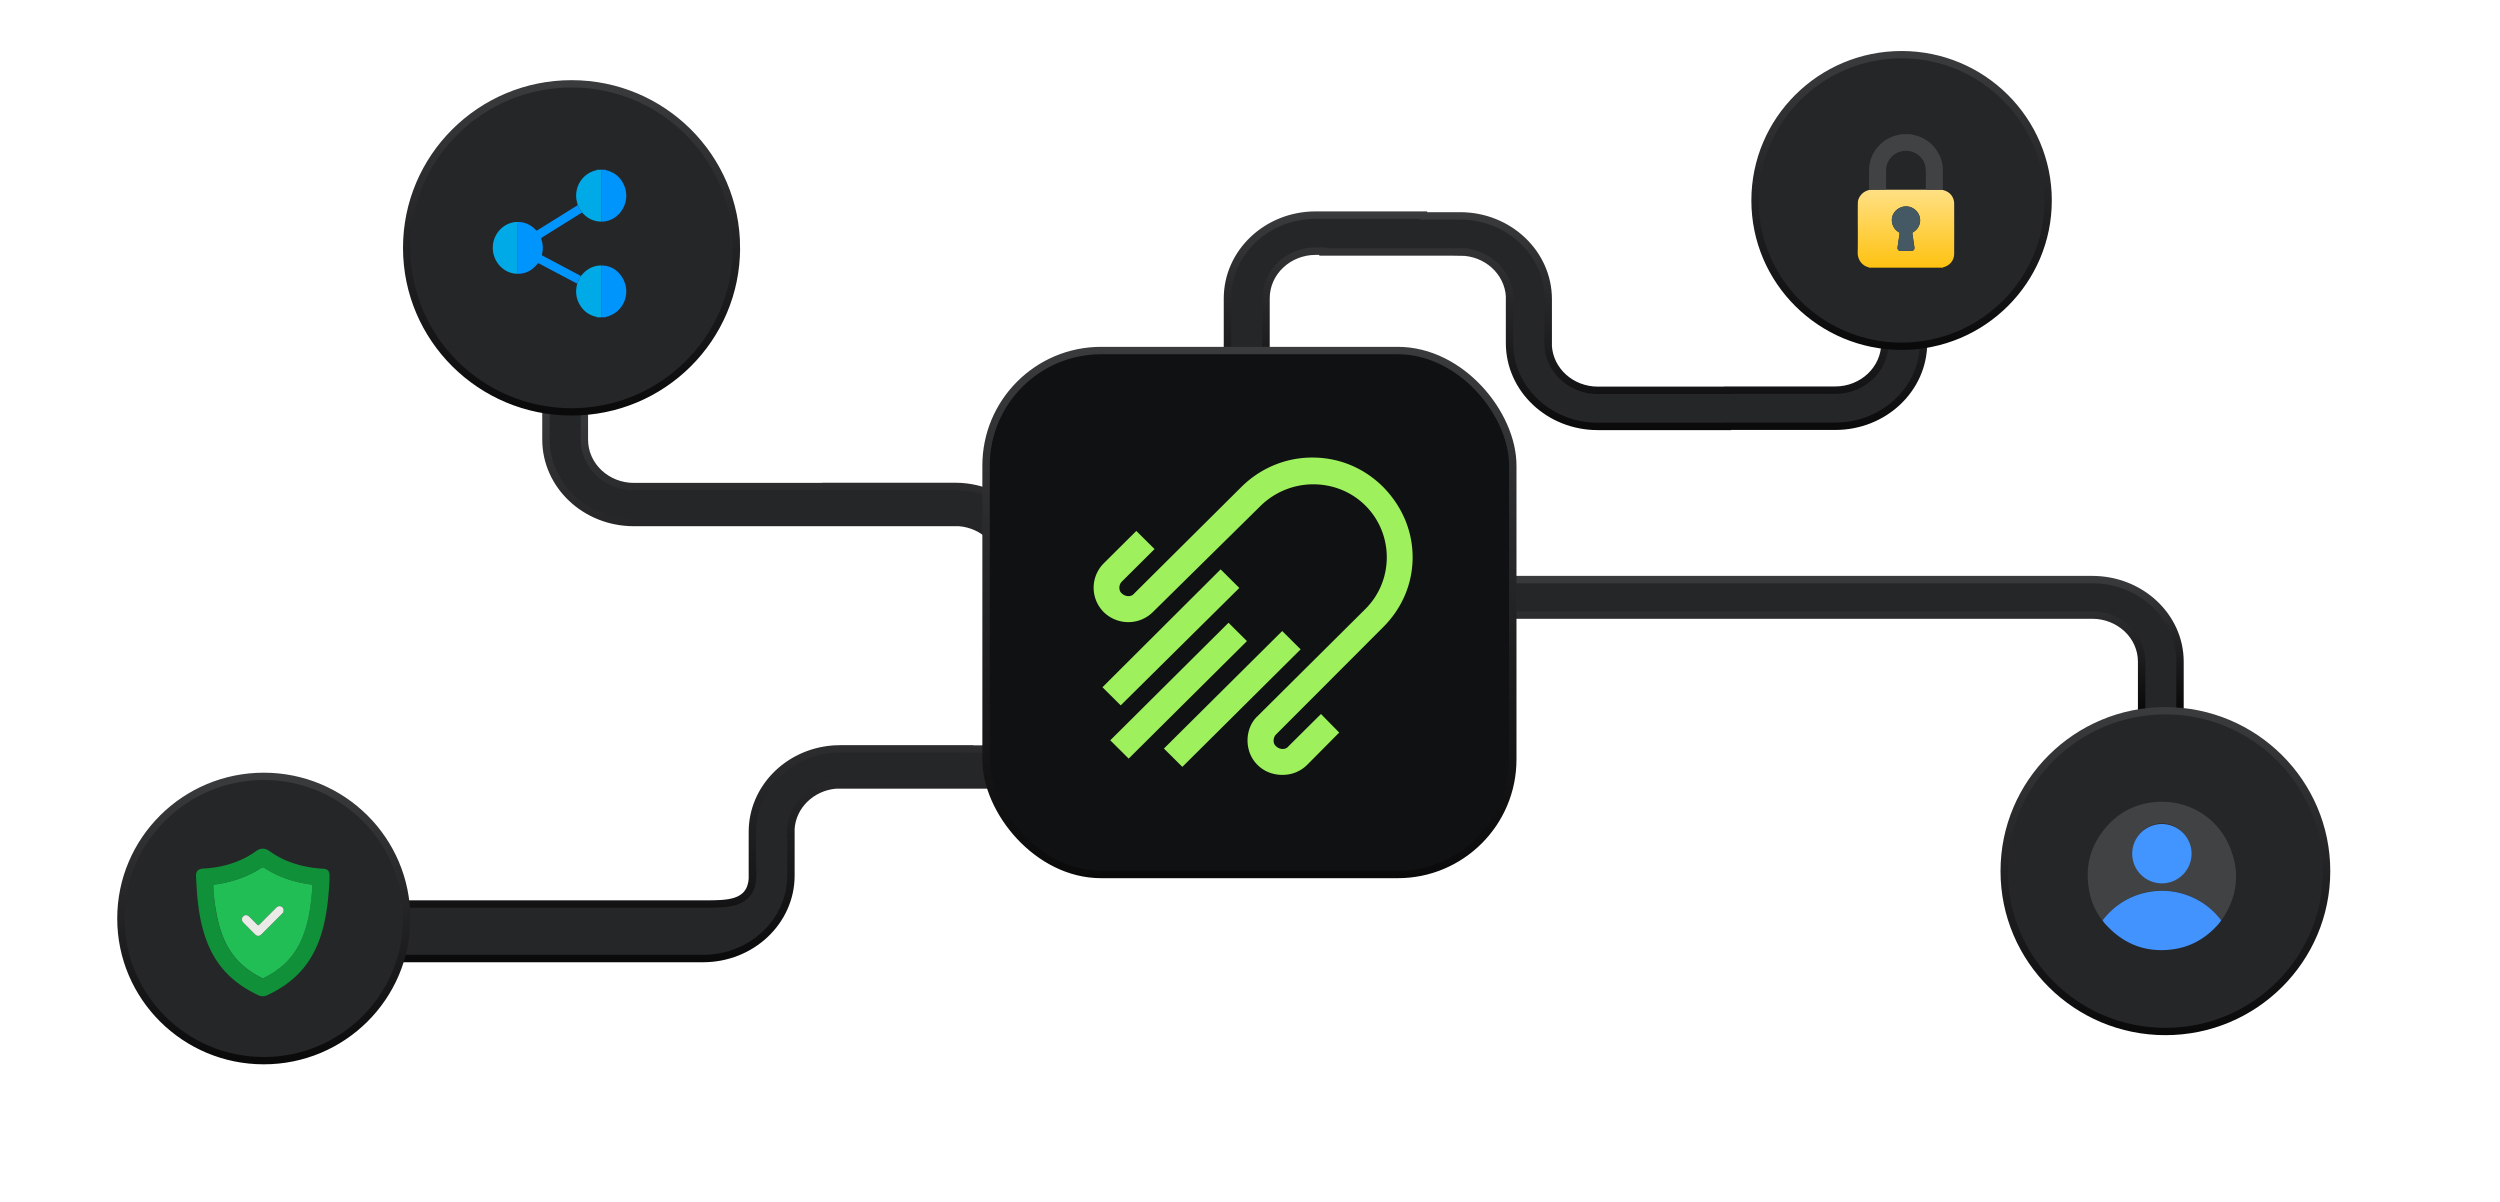
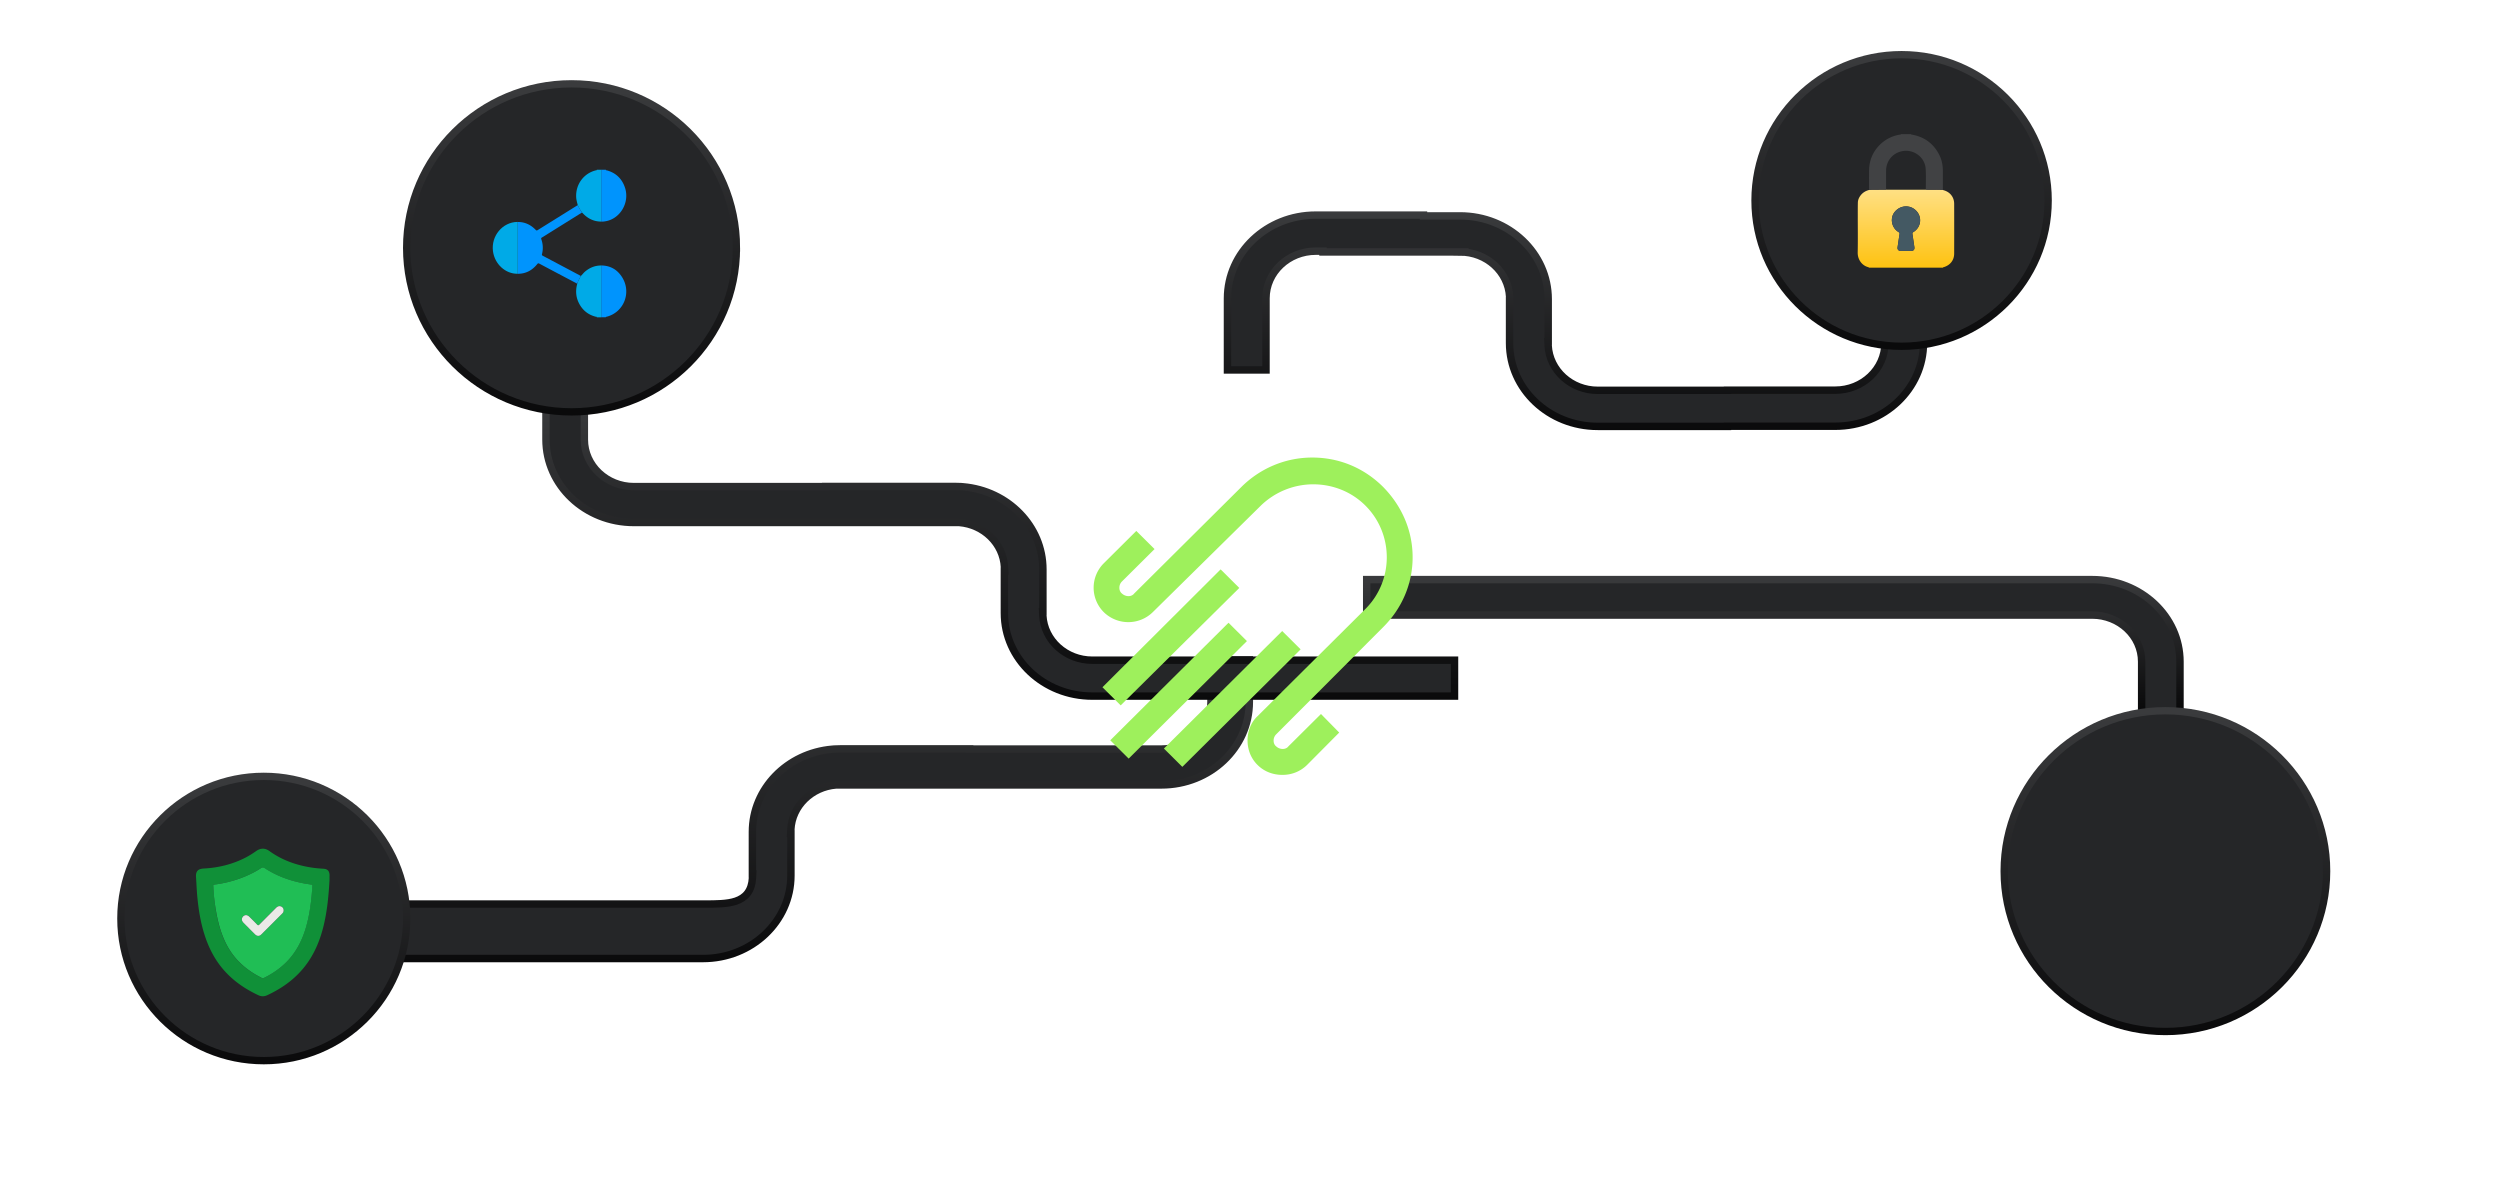
<svg xmlns="http://www.w3.org/2000/svg" width="337" height="162" fill="none">
  <mask id="a" width="337" height="162" x="0" y="0" maskUnits="userSpaceOnUse" style="mask-type:luminance">
    <path fill="#fff" d="M336.842 0H0v161.156h336.842V0Z" />
  </mask>
  <g mask="url(#a)">
    <path fill="#252628" stroke="url(#b)" d="M288.692 89.19c0-3.499-3.017-6.28-6.669-6.28H184.23v-4.78h97.793c6.57 0 11.84 4.982 11.84 11.06l.001 22.224h-5.172V89.19Z" />
    <g filter="url(#c)">
      <path fill="#252628" stroke="url(#d)" stroke-width=".988" d="M313.627 117.427c0-11.939-9.729-21.618-21.731-21.618-12.002 0-21.732 9.679-21.732 21.618 0 11.94 9.73 21.619 21.732 21.619 12.002 0 21.731-9.679 21.731-21.619Z" />
      <g clip-path="url(#e)">
        <path fill="#fff" fill-opacity=".13" d="M283.389 124.078a9.18 9.18 0 0 1-1.68-3.588c-.761-3.419-.016-6.481 2.296-9.105 1.644-1.863 3.739-2.949 6.208-3.236 4.459-.519 8.62 1.855 10.36 6.014 1.446 3.463 1.023 6.784-1.108 9.875-.012.016-.028.028-.04.04-.044-.053-.088-.101-.129-.154a9.877 9.877 0 0 0-3.464-2.835c-1.877-.919-3.855-1.235-5.921-.919a9.841 9.841 0 0 0-4.544 1.928c-.757.571-1.402 1.243-1.978 1.98Zm8.02-13.09a3.875 3.875 0 0 0-3.867 3.884c0 2.147 1.732 3.888 3.863 3.888 2.135 0 3.867-1.741 3.867-3.884s-1.732-3.888-3.863-3.888Z" />
        <path fill="#4293FE" d="M283.422 124.057c.575-.732 1.218-1.396 1.97-1.957a9.92 9.92 0 0 1 4.534-1.904c2.067-.313 4.037 0 5.91.908a9.845 9.845 0 0 1 3.457 2.801c.04.052.089.1.129.152-.261.416-.595.768-.941 1.108-1.503 1.493-3.3 2.461-5.395 2.777-3.578.541-6.621-.536-9.097-3.173-.209-.216-.418-.44-.567-.712Z" />
        <path fill="#4294FE" d="M291.424 111.078a4.005 4.005 0 0 1 3.998 4.002 4.005 4.005 0 0 1-4.002 3.998 4.005 4.005 0 0 1-3.998-4.002 3.997 3.997 0 0 1 4.002-3.998Z" />
      </g>
    </g>
    <path fill="#252628" stroke="url(#f)" d="M163.236 94.63v-5.69h5.177l-.001 5.69c0 6.148-5.28 11.18-11.853 11.18h-43.846l-.02.002c-3.286.268-5.923 2.809-6.086 6.004l-.027.525h.037l-.001 5.691c0 6.148-5.279 11.179-11.852 11.179H45.938v-7.346h49.021c1.552 0 3.075.001 4.232-.39.621-.211 1.172-.543 1.575-1.074.403-.53.623-1.211.667-2.057l.026-.525h-.037l.001-5.692c0-5.804 4.702-10.61 10.758-11.132l.29-.025h.052l.015-.001c.244-.014.491-.022.737-.022h17.432v.023h25.852c3.66 0 6.677-2.812 6.677-6.34Z" />
    <path fill="#252628" stroke="url(#g)" d="M196.81 33.963h-18.471v-.104h-.987c-3.671 0-6.695 2.823-6.695 6.362v9.646h-5.196l.001-9.645c0-6.174 5.297-11.225 11.89-11.225h14.536v.104h4.922c6.593 0 11.89 5.051 11.89 11.225l.001 5.714h-.036l.027.526c.172 3.392 3.124 6.049 6.686 6.049h17.485v-.022h14.536c3.671 0 6.694-2.822 6.694-6.362v-5.714h5.197l-.001 5.714c0 6.174-5.298 11.225-11.89 11.225h-14.533v.021h-17.488c-6.592 0-11.89-5.05-11.89-11.224l-.001-5.715h.037l-.027-.525c-.172-3.393-3.124-6.05-6.687-6.05Z" />
    <path fill="#252628" stroke="url(#h)" d="M110.799 65.594h.5v-.022h17.433c.247 0 .494.007.737.02l.014.002h.054l.289.025c6.055.522 10.757 5.328 10.757 11.132l.001 5.69h-.036l.026.526c.173 3.38 3.116 6.028 6.668 6.028h48.827v4.84h-48.827c-6.572 0-11.851-5.031-11.851-11.18l-.001-5.69h.037l-.027-.526c-.163-3.194-2.8-5.734-6.086-6.004l-.021-.002H85.447c-6.573 0-11.852-5.03-11.852-11.179l-.001-5.69 5.177-.001v5.691c0 3.527 3.016 6.34 6.676 6.34h25.352Z" />
    <g filter="url(#i)">
      <path fill="#252628" stroke="url(#j)" stroke-width=".988" d="M99.272 33.41c0-12.21-9.951-22.11-22.226-22.11-12.275 0-22.226 9.9-22.226 22.11 0 12.211 9.951 22.11 22.226 22.11 12.275 0 22.225-9.899 22.225-22.11Z" />
      <g clip-path="url(#k)">
        <path fill="#0094FD" d="M81.677 22.88c-.015.105.071.07.112.082 1.193.326 2.022 1.077 2.442 2.286.709 2.037-.638 4.31-2.708 4.595a2.028 2.028 0 0 1-.484.027v-6.99h.638Zm-.637 12.906c1.222.008 2.182.552 2.835 1.606 1.267 2.052.228 4.684-2.067 5.294-.053.016-.116.004-.154.059 0 0 .004.008.008.011a.051.051 0 0 0 .015.012h-.638v-6.982Z" />
        <path fill="#00AAE7" d="M81.04 35.786v6.99h-.6c.022-.113-.072-.066-.113-.078-.934-.233-1.669-.762-2.168-1.613-.502-.855-.615-1.773-.371-2.737.011-.039.015-.074.022-.113.117-.369.32-.7.492-1.038.191-.175.337-.388.532-.56.642-.555 1.37-.85 2.206-.85Zm-.002-12.906v6.99c-.96-.004-1.763-.377-2.434-1.077-.05-.05-.098-.097-.147-.148a5.845 5.845 0 0 1-.573-.987c-.09-.35-.192-.696-.214-1.058-.094-1.722.994-3.222 2.636-3.634.053-.012.117 0 .154-.059 0 0-.003-.007-.007-.011-.004-.004-.008-.008-.015-.012.202-.004.401-.004.6-.004Z" />
        <path fill="#0094FD" d="M77.883 27.658c.165.346.353.676.574.987l-4.328 2.702c-.357.226-.717.447-1.077.669-.094.058-.127.105-.086.225a3.43 3.43 0 0 1 .094 2.018c-.038.14.034.178.127.23 1.65.87 3.297 1.745 4.948 2.62.056.03.108.061.165.093-.177.342-.376.668-.492 1.037-1.703-.898-3.406-1.796-5.105-2.701-.13-.07-.19-.055-.285.062-.682.851-1.549 1.31-2.629 1.306v-6.982c.957-.011 1.755.37 2.423 1.061.094.098.15.105.263.035 1.736-1.084 3.473-2.165 5.213-3.25.064-.042.132-.077.195-.112Z" />
        <path fill="#00AAE7" d="M69.793 29.92v6.982c-1.65.039-3.117-1.298-3.342-3.048-.263-2.052 1.29-3.91 3.286-3.938.018 0 .037.004.056.004Z" />
      </g>
    </g>
    <g filter="url(#l)">
      <path fill="#252628" stroke="url(#m)" stroke-width=".988" d="M276.09 27.023c0-10.854-8.845-19.653-19.756-19.653s-19.756 8.799-19.756 19.653 8.845 19.653 19.756 19.653 19.756-8.799 19.756-19.653Z" />
      <g clip-path="url(#n)">
        <path fill="url(#o)" d="M261.938 36.078h-10.032a.049.049 0 0 0 .011-.014l.007-.01a.154.154 0 0 0-.061-.036c-.828-.19-1.466-.998-1.445-1.99.036-1.65.008-3.3.011-4.952 0-.584-.003-1.171.011-1.755.007-.373.151-.704.384-.999.29-.373.677-.594 1.132-.717.308-.032.617-.032.925-.032.455 0 .914-.004 1.369-.007.018.003.036.007.054.007h5.251a.265.265 0 0 0 .053-.007c.764.035 1.531-.028 2.294.039.022.01.043.02.065.028.882.228 1.451.928 1.455 1.832.007 2.24.007 4.484 0 6.725-.004.886-.534 1.558-1.398 1.821-.039.007-.114-.014-.086.067Zm-5.021-2.25c.24 0 .476.003.717 0 .311-.004.473-.19.43-.493-.086-.602-.176-1.206-.269-1.808-.018-.105.003-.169.104-.229 1.15-.689 1.261-2.212.229-3.052-.86-.7-2.115-.52-2.781.4-.613.845-.337 2.1.584 2.639.129.073.147.15.125.28a105.76 105.76 0 0 0-.265 1.791c-.039.278.129.468.416.471.233.004.47 0 .71 0Z" />
        <path fill="#414244" d="M257.606 18.078c.004.07.061.06.104.067 1.756.313 3.004 1.27 3.76 2.849.304.633.419 1.315.426 2.011.007.866 0 1.734 0 2.6-.763-.067-1.527-.004-2.294-.04-.01-.949.043-1.898-.025-2.844-.111-1.558-1.663-2.677-3.215-2.332-1.269.281-2.111 1.322-2.118 2.63-.004.848 0 1.7 0 2.547a178.5 178.5 0 0 1-1.369.007c-.308 0-.617 0-.925.032 0-.866-.011-1.734 0-2.6.014-1.332.473-2.497 1.423-3.457a4.914 4.914 0 0 1 2.731-1.4c.05-.01.129.018.14-.07h1.362Z" />
        <path fill="#445963" d="M256.919 33.827c-.24 0-.477.004-.717 0-.287-.003-.455-.193-.416-.471.086-.598.172-1.192.265-1.79.022-.13.004-.208-.125-.281-.921-.539-1.194-1.794-.584-2.638.666-.922 1.921-1.101 2.781-.401 1.032.84.921 2.367-.229 3.053-.101.06-.119.123-.104.228.093.602.183 1.203.269 1.808.043.302-.119.489-.43.492-.233.004-.47 0-.71 0Z" />
      </g>
    </g>
    <g filter="url(#p)">
      <path fill="#252628" stroke="url(#q)" stroke-width=".988" d="M54.821 123.815c0-10.583-8.624-19.162-19.262-19.162s-19.262 8.579-19.262 19.162c0 10.583 8.624 19.162 19.262 19.162s19.262-8.579 19.262-19.162Z" />
      <g clip-path="url(#r)">
        <path fill="#109038" d="M44.419 118.631c-.09 1.607-.225 3.208-.511 4.795-.361 2.013-.952 3.939-2.016 5.689-1.234 2.031-2.954 3.518-5.017 4.613-.282.153-.572.296-.863.43a1.33 1.33 0 0 1-1.158.009c-1.683-.784-3.212-1.797-4.487-3.183-1.332-1.444-2.218-3.146-2.809-5.02-.51-1.601-.778-3.255-.947-4.928-.094-.937-.122-1.874-.188-2.811-.056-.827.32-1.109 1.041-1.147 1.979-.105 3.873-.564 5.65-1.482.502-.258.976-.564 1.44-.889.572-.402 1.181-.407 1.749.004 1.716 1.243 3.648 1.922 5.715 2.238a15.26 15.26 0 0 0 1.538.153c.624.033.877.325.867.96-.009.187-.004.378-.004.569Zm-15.651 1.042c.06 1.023.16 2.046.328 3.055.267 1.602.68 3.15 1.43 4.599 1.07 2.07 2.724 3.489 4.755 4.503a.291.291 0 0 0 .285 0c1.046-.521 2.012-1.162 2.86-1.97 1.389-1.324 2.26-2.968 2.795-4.809.535-1.826.764-3.7.872-5.597.01-.153-.06-.196-.187-.216-.31-.047-.62-.09-.924-.148-1.899-.358-3.69-1.008-5.326-2.07-.183-.119-.315-.105-.488.005a12.38 12.38 0 0 1-2.227 1.162 16.1 16.1 0 0 1-4.004 1.051c-.15.02-.235.077-.197.249.028.057.023.124.028.186Z" />
        <path fill="#20BE55" d="M28.765 119.674c-.004-.063 0-.13-.014-.192-.037-.172.043-.224.197-.248a15.93 15.93 0 0 0 4.005-1.052c.778-.32 1.523-.693 2.227-1.162.168-.114.3-.124.487-.004 1.632 1.066 3.428 1.716 5.327 2.07.304.057.614.1.923.148.127.019.192.062.188.215-.113 1.893-.338 3.772-.872 5.598-.54 1.84-1.407 3.485-2.795 4.809-.848.812-1.814 1.453-2.86 1.969a.289.289 0 0 1-.286 0c-2.03-1.013-3.685-2.433-4.754-4.503-.75-1.448-1.158-2.997-1.43-4.599a25.386 25.386 0 0 1-.343-3.049Zm9.467 3.04a.56.56 0 0 0-.385-.545c-.262-.081-.468.029-.651.215-.746.75-1.496 1.496-2.237 2.247-.112.114-.183.124-.295 0-.342-.359-.699-.708-1.05-1.057-.286-.282-.605-.291-.85-.038-.229.244-.215.574.052.846.516.521 1.032 1.042 1.552 1.559.272.272.582.286.854.019.947-.937 1.885-1.884 2.827-2.826a.536.536 0 0 0 .183-.42Z" />
        <path fill="#EAEAE7" d="M38.234 122.714a.556.556 0 0 1-.183.425c-.942.942-1.88 1.888-2.827 2.825-.267.268-.582.254-.854-.019-.52-.516-1.036-1.037-1.552-1.558-.267-.273-.28-.602-.051-.846.239-.254.563-.244.848.038.352.349.709.698 1.05 1.056.118.12.184.115.296 0 .741-.75 1.491-1.496 2.237-2.246.187-.187.389-.297.651-.215a.55.55 0 0 1 .385.54Z" />
      </g>
    </g>
  </g>
-   <rect width="71" height="70.625" x="132.922" y="47.255" fill="#0F1113" stroke="url(#s)" rx="15.5" />
  <path fill="#9EF05C" d="M172.033 98.983a1.178 1.178 0 0 0-.349.873c0 .289.115.582.349.756.237.222.551.347.879.349.294 0 .585-.116.761-.349l4.393-4.365 2.459 2.502-4.334 4.365a4.621 4.621 0 0 1-1.531 1.003 4.69 4.69 0 0 1-1.807.336c-1.287 0-2.46-.465-3.338-1.339-.879-.873-1.347-2.037-1.347-3.318 0-1.22.468-2.443 1.347-3.258l14.524-14.432c3.865-3.843 3.865-10.127 0-13.97-1.876-1.862-4.393-2.851-7.028-2.851a10.168 10.168 0 0 0-7.028 2.851L155.4 82.512a4.674 4.674 0 0 1-1.517 1.001 4.734 4.734 0 0 1-5.099-1 4.667 4.667 0 0 1-1.362-3.289c0-1.229.489-2.41 1.362-3.288l4.391-4.366 2.46 2.445-4.393 4.365a1.173 1.173 0 0 0-.349.873c0 .29.116.581.349.757.237.222.552.347.879.349.295 0 .587-.116.762-.35l14.464-14.375c2.52-2.5 5.916-3.957 9.546-3.957 3.632 0 6.97 1.396 9.548 3.958 2.519 2.561 3.981 5.877 3.981 9.485 0 3.61-1.464 6.926-3.981 9.428l-14.408 14.434Z" />
  <path fill="#9EF05C" d="m167.057 79.254-15.987 15.83-2.461-2.445 15.931-15.888 2.515 2.503h.002Zm5.784 5.808-15.946 15.841 2.483 2.47 15.947-15.84-2.484-2.47Zm-7.237-1.114-15.943 15.845 2.483 2.468 15.943-15.842-2.483-2.47Z" />
  <defs>
    <linearGradient id="b" x1="239.047" x2="239.047" y1="77.63" y2="95.317" gradientUnits="userSpaceOnUse">
      <stop stop-color="#3A3B3D" />
      <stop offset="1" stop-color="#0A0A0B" />
    </linearGradient>
    <linearGradient id="d" x1="291.896" x2="291.896" y1="95.809" y2="139.046" gradientUnits="userSpaceOnUse">
      <stop stop-color="#3A3B3D" />
      <stop offset="1" stop-color="#0A0A0B" />
    </linearGradient>
    <linearGradient id="f" x1="107.175" x2="107.175" y1="88.439" y2="129.711" gradientUnits="userSpaceOnUse">
      <stop stop-color="#3A3B3D" />
      <stop offset="1" stop-color="#0A0A0B" />
    </linearGradient>
    <linearGradient id="g" x1="212.375" x2="212.375" y1="28.497" y2="57.977" gradientUnits="userSpaceOnUse">
      <stop stop-color="#3A3B3D" />
      <stop offset="1" stop-color="#0A0A0B" />
    </linearGradient>
    <linearGradient id="h" x1="134.831" x2="134.831" y1="53.063" y2="94.335" gradientUnits="userSpaceOnUse">
      <stop stop-color="#3A3B3D" />
      <stop offset="1" stop-color="#0A0A0B" />
    </linearGradient>
    <linearGradient id="j" x1="77.046" x2="77.046" y1="11.3" y2="55.52" gradientUnits="userSpaceOnUse">
      <stop stop-color="#3A3B3D" />
      <stop offset="1" stop-color="#0A0A0B" />
    </linearGradient>
    <linearGradient id="m" x1="256.334" x2="256.334" y1="7.37" y2="46.676" gradientUnits="userSpaceOnUse">
      <stop stop-color="#3A3B3D" />
      <stop offset="1" stop-color="#0A0A0B" />
    </linearGradient>
    <linearGradient id="o" x1="256.923" x2="256.923" y1="25.566" y2="36.078" gradientUnits="userSpaceOnUse">
      <stop stop-color="#FFE084" />
      <stop offset="1" stop-color="#FEC211" />
    </linearGradient>
    <linearGradient id="q" x1="35.559" x2="35.559" y1="104.653" y2="142.977" gradientUnits="userSpaceOnUse">
      <stop stop-color="#3A3B3D" />
      <stop offset="1" stop-color="#0A0A0B" />
    </linearGradient>
    <linearGradient id="s" x1="168.422" x2="168.422" y1="46.755" y2="118.38" gradientUnits="userSpaceOnUse">
      <stop stop-color="#3A3B3D" />
      <stop offset="1" stop-color="#0A0A0B" />
    </linearGradient>
    <clipPath id="e">
-       <path fill="#fff" d="M281.422 108.078h21v20h-21z" />
-     </clipPath>
+       </clipPath>
    <clipPath id="k">
      <path fill="#fff" d="M66.418 22.88h18v19.896h-18z" />
    </clipPath>
    <clipPath id="n">
      <path fill="#fff" d="M250.418 18.078h13v18h-13z" />
    </clipPath>
    <clipPath id="r">
      <path fill="#fff" d="M26.418 114.401h18v19.896h-18z" />
    </clipPath>
    <filter id="c" width="68.156" height="67.932" x="257.818" y="83.461" color-interpolation-filters="sRGB" filterUnits="userSpaceOnUse">
      <feFlood flood-opacity="0" result="BackgroundImageFix" />
      <feColorMatrix in="SourceAlpha" result="hardAlpha" values="0 0 0 0 0 0 0 0 0 0 0 0 0 0 0 0 0 0 127 0" />
      <feOffset />
      <feGaussianBlur stdDeviation="5.927" />
      <feComposite in2="hardAlpha" operator="out" />
      <feColorMatrix values="0 0 0 0 0.094 0 0 0 0 0.094 0 0 0 0 0.094 0 0 0 0.05 0" />
      <feBlend in2="BackgroundImageFix" result="effect1_dropShadow_4377_597" />
      <feBlend in="SourceGraphic" in2="effect1_dropShadow_4377_597" result="shape" />
    </filter>
    <filter id="i" width="69.145" height="68.915" x="42.474" y="-1.047" color-interpolation-filters="sRGB" filterUnits="userSpaceOnUse">
      <feFlood flood-opacity="0" result="BackgroundImageFix" />
      <feColorMatrix in="SourceAlpha" result="hardAlpha" values="0 0 0 0 0 0 0 0 0 0 0 0 0 0 0 0 0 0 127 0" />
      <feOffset />
      <feGaussianBlur stdDeviation="5.927" />
      <feComposite in2="hardAlpha" operator="out" />
      <feColorMatrix values="0 0 0 0 0.094 0 0 0 0 0.094 0 0 0 0 0.094 0 0 0 0.05 0" />
      <feBlend in2="BackgroundImageFix" result="effect1_dropShadow_4377_597" />
      <feBlend in="SourceGraphic" in2="effect1_dropShadow_4377_597" result="shape" />
    </filter>
    <filter id="l" width="64.207" height="64.001" x="224.232" y="-4.978" color-interpolation-filters="sRGB" filterUnits="userSpaceOnUse">
      <feFlood flood-opacity="0" result="BackgroundImageFix" />
      <feColorMatrix in="SourceAlpha" result="hardAlpha" values="0 0 0 0 0 0 0 0 0 0 0 0 0 0 0 0 0 0 127 0" />
      <feOffset />
      <feGaussianBlur stdDeviation="5.927" />
      <feComposite in2="hardAlpha" operator="out" />
      <feColorMatrix values="0 0 0 0 0.094 0 0 0 0 0.094 0 0 0 0 0.094 0 0 0 0.05 0" />
      <feBlend in2="BackgroundImageFix" result="effect1_dropShadow_4377_597" />
      <feBlend in="SourceGraphic" in2="effect1_dropShadow_4377_597" result="shape" />
    </filter>
    <filter id="p" width="63.219" height="63.02" x="3.951" y="92.305" color-interpolation-filters="sRGB" filterUnits="userSpaceOnUse">
      <feFlood flood-opacity="0" result="BackgroundImageFix" />
      <feColorMatrix in="SourceAlpha" result="hardAlpha" values="0 0 0 0 0 0 0 0 0 0 0 0 0 0 0 0 0 0 127 0" />
      <feOffset />
      <feGaussianBlur stdDeviation="5.927" />
      <feComposite in2="hardAlpha" operator="out" />
      <feColorMatrix values="0 0 0 0 0.094 0 0 0 0 0.094 0 0 0 0 0.094 0 0 0 0.05 0" />
      <feBlend in2="BackgroundImageFix" result="effect1_dropShadow_4377_597" />
      <feBlend in="SourceGraphic" in2="effect1_dropShadow_4377_597" result="shape" />
    </filter>
  </defs>
</svg>